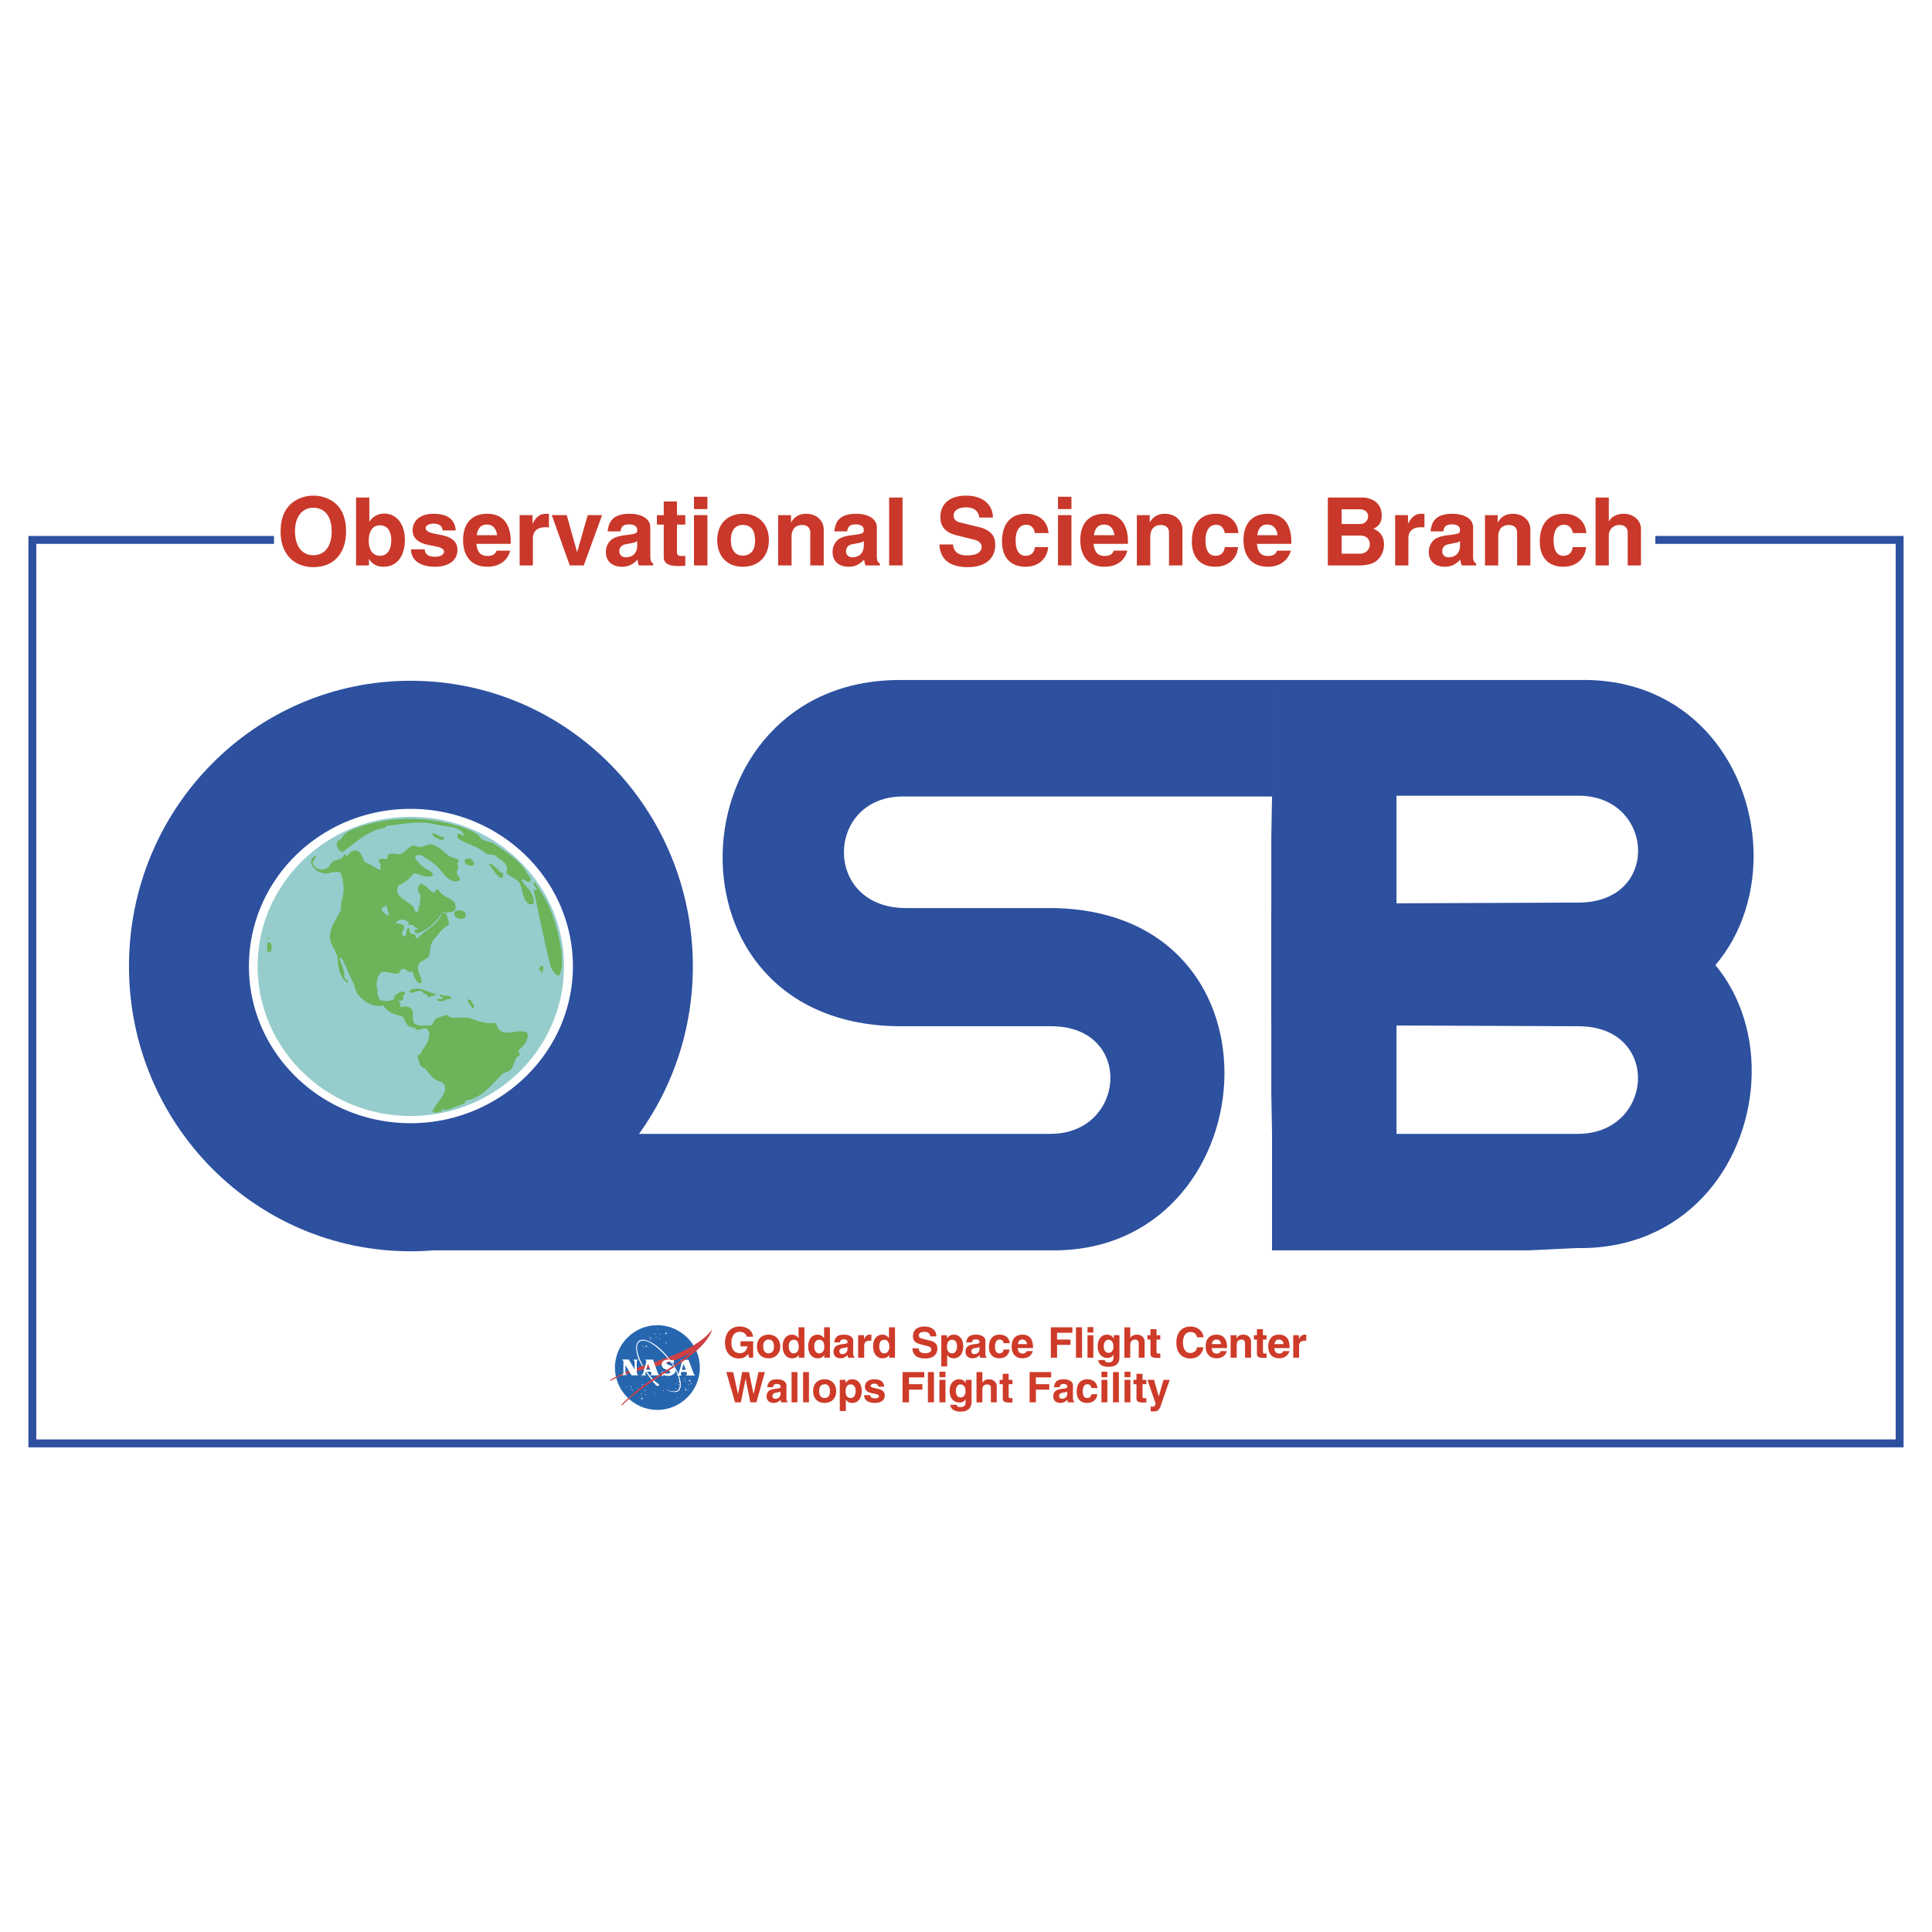
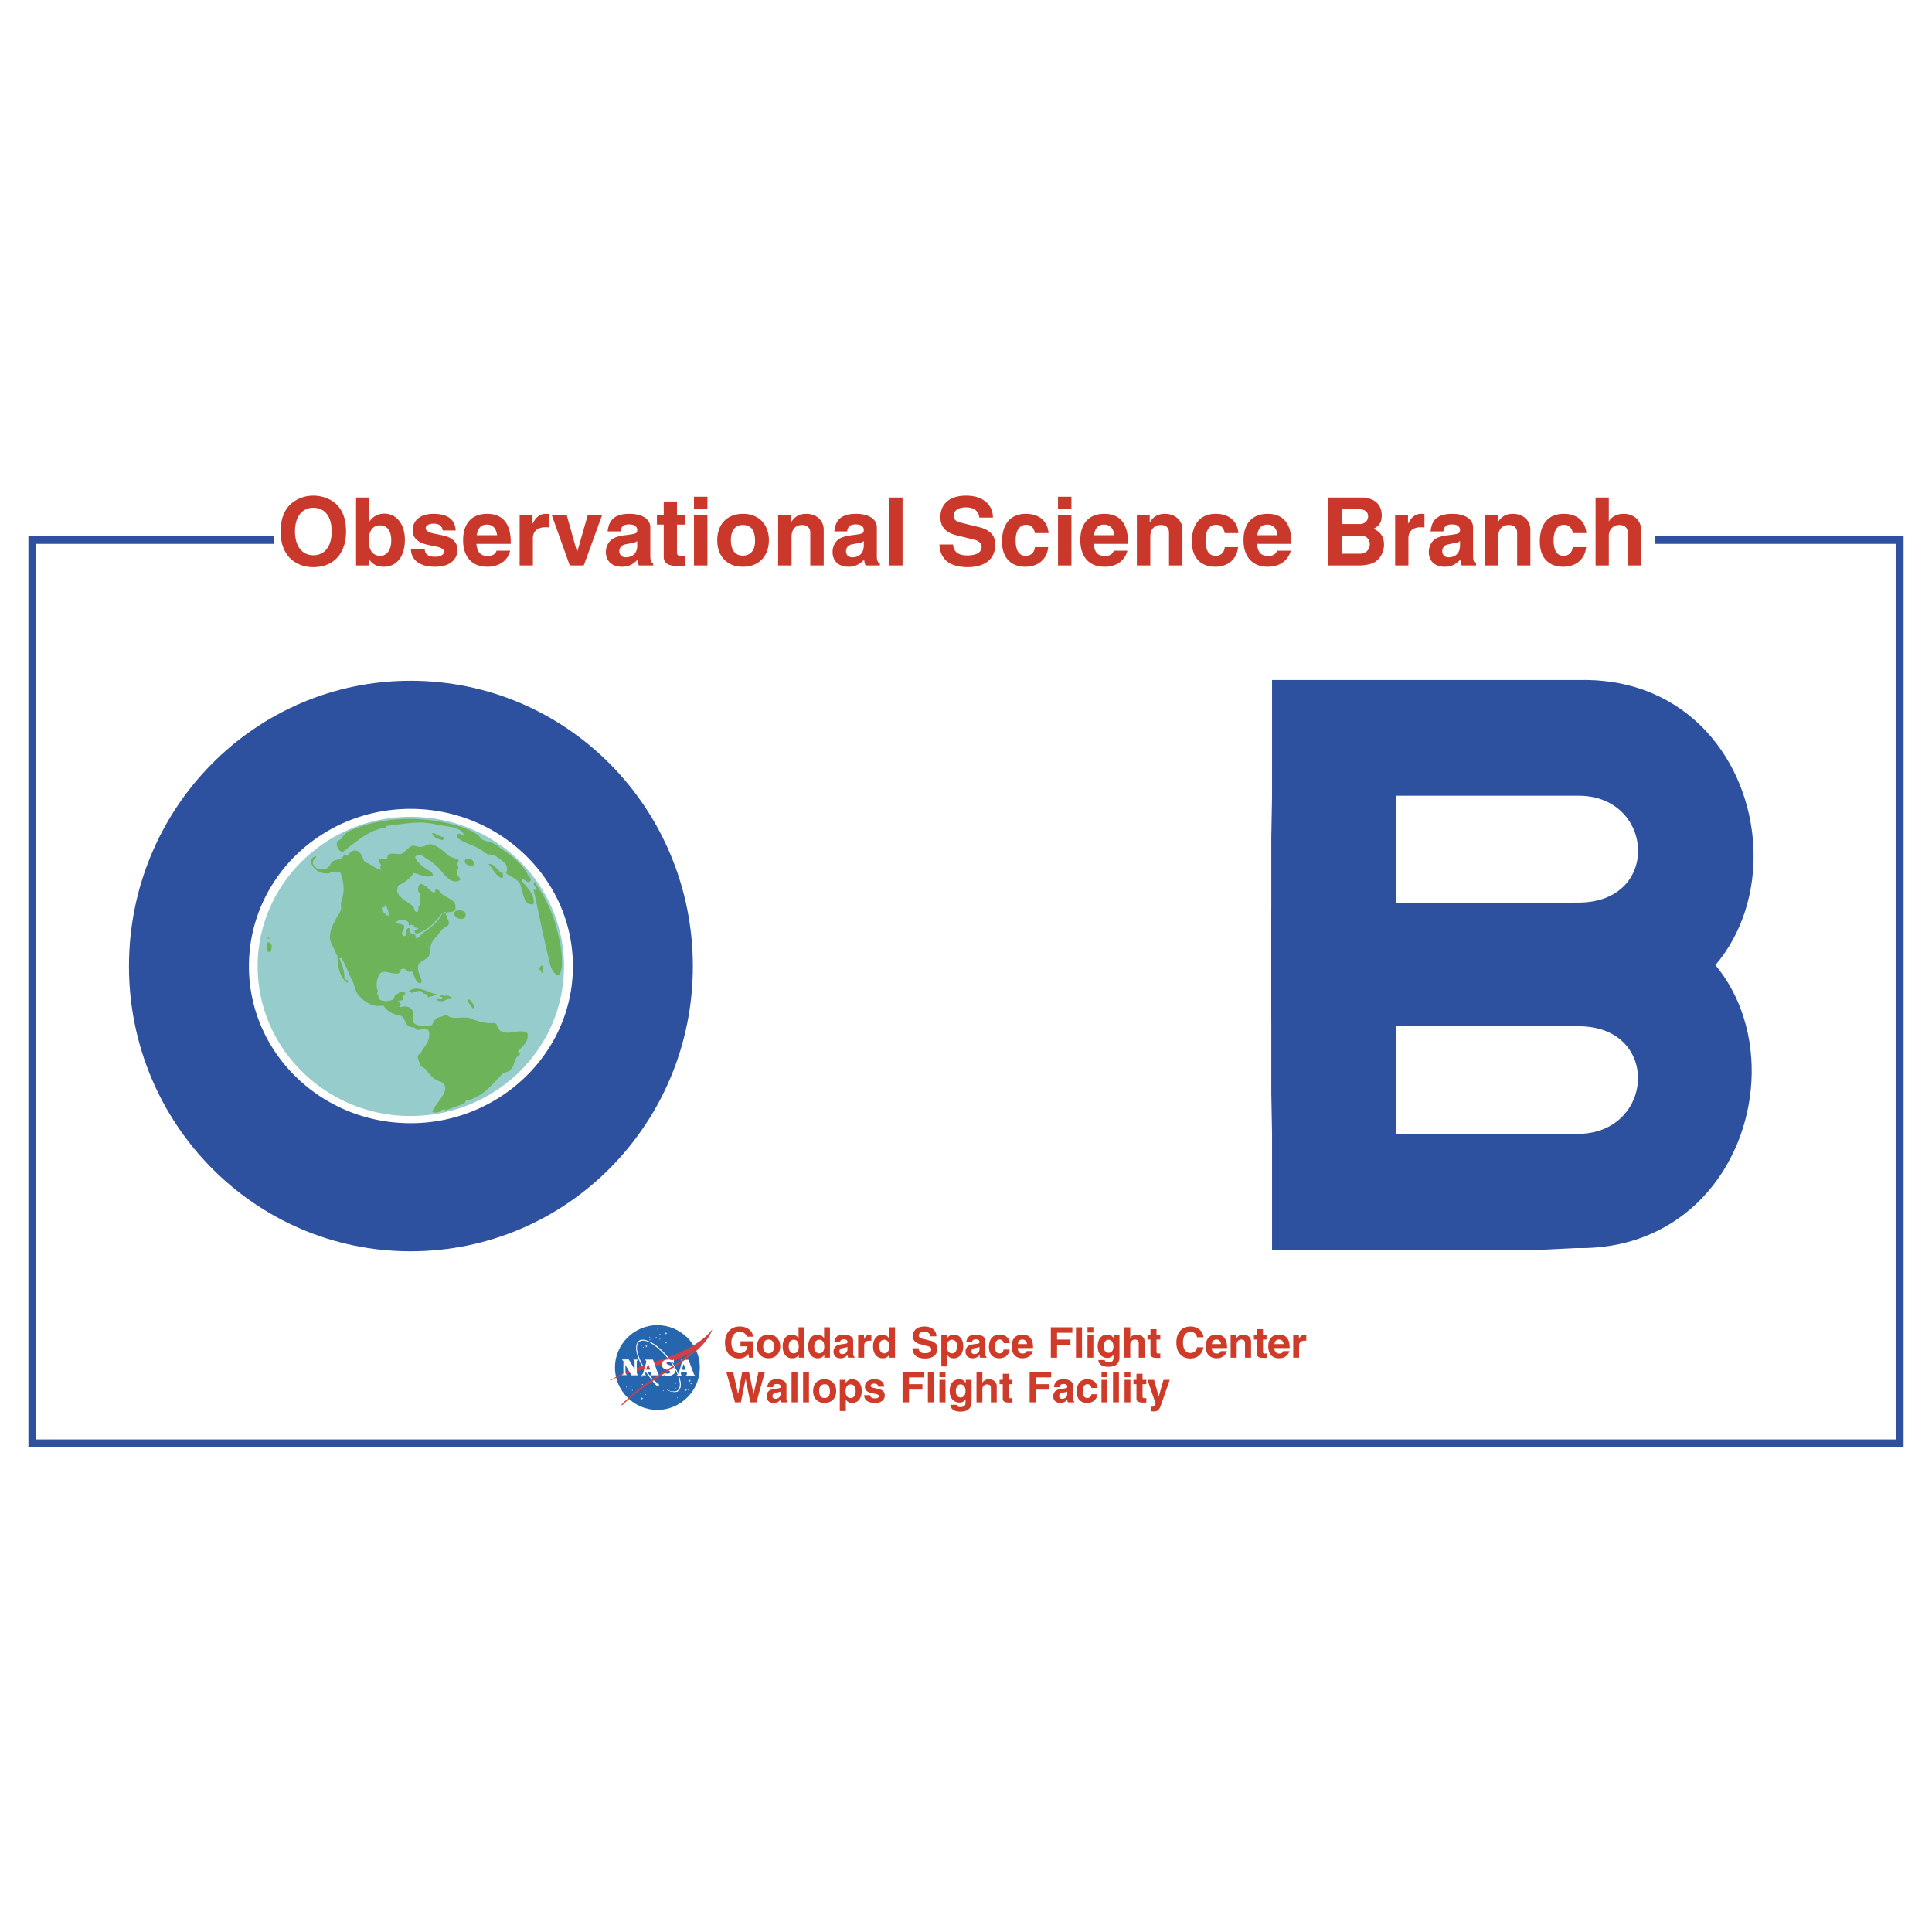
<svg xmlns="http://www.w3.org/2000/svg" width="2500" height="2500" viewBox="0 0 192.756 192.756">
  <path fill-rule="evenodd" clip-rule="evenodd" fill="#fff" d="M0 0h192.756v192.756H0V0z" />
  <path d="M2.834 53.472h187.087V144.4H2.834V53.472zm.787.787v89.354h185.514V54.259H3.621z" fill="#2d509f" />
  <path d="M40.959 124.84c15.603 0 28.167-12.734 28.167-28.432 0-15.753-12.564-28.488-28.167-28.488-15.527 0-28.091 12.734-28.091 28.488 0 15.697 12.565 28.432 28.091 28.432z" fill-rule="evenodd" clip-rule="evenodd" fill="#2d509f" />
  <path d="M40.959 111.463c8.584 0 15.603-6.773 15.603-15.055 0-8.358-7.019-15.112-15.603-15.112-8.603 0-15.527 6.754-15.527 15.112.001 8.281 6.925 15.055 15.527 15.055z" fill-rule="evenodd" clip-rule="evenodd" fill="#fff" />
  <path d="M40.959 110.865c4.133 0 7.887-1.629 10.607-4.252 2.713-2.619 4.398-6.232 4.398-10.205 0-4.006-1.68-7.629-4.389-10.252-2.72-2.635-6.478-4.263-10.616-4.263-4.14 0-7.873 1.622-10.57 4.248-2.696 2.624-4.359 6.252-4.359 10.267 0 3.982 1.668 7.6 4.371 10.221 2.696 2.615 6.425 4.236 10.558 4.236zm0 1.196c-4.453 0-8.476-1.752-11.389-4.578-2.928-2.838-4.734-6.76-4.734-11.074 0-4.347 1.802-8.278 4.723-11.121 2.914-2.836 6.941-4.588 11.4-4.588 4.457 0 8.509 1.758 11.446 4.603 2.933 2.841 4.753 6.765 4.753 11.106 0 4.309-1.825 8.225-4.767 11.062a16.43 16.43 0 0 1-11.432 4.59z" fill="#fff" />
  <path d="M40.959 111.143c8.358 0 15.111-6.604 15.111-14.734 0-8.113-6.753-14.715-15.111-14.715-8.282 0-15.055 6.603-15.055 14.715 0 8.13 6.773 14.734 15.055 14.734z" fill-rule="evenodd" clip-rule="evenodd" fill="#96cccc" />
  <path d="M40.959 110.943c4.123 0 7.851-1.627 10.547-4.258 2.698-2.631 4.365-6.266 4.365-10.277 0-4.004-1.668-7.635-4.368-10.264-2.696-2.626-6.423-4.252-10.545-4.252a14.99 14.99 0 0 0-10.499 4.263c-2.688 2.628-4.357 6.254-4.357 10.253 0 4.008 1.668 7.639 4.355 10.268a14.986 14.986 0 0 0 10.502 4.267zm0 .399a15.376 15.376 0 0 1-10.779-4.383c-2.762-2.703-4.475-6.434-4.475-10.551 0-4.109 1.715-7.837 4.478-10.538a15.384 15.384 0 0 1 10.776-4.376c4.229 0 8.053 1.67 10.822 4.366 2.774 2.701 4.489 6.433 4.489 10.548 0 4.123-1.713 7.859-4.486 10.562-2.769 2.7-6.595 4.372-10.825 4.372z" fill="#96cccc" />
-   <path d="M42.79 124.744l7.792-5.717 8.131-5.904h45.921c7.715.17 8.584-10.734.244-10.734h-14.98c-24.583 0-22.828-34.543-.151-34.543h37.166v11.621H90.067c-7.716 0-8.037 11.131.321 11.131h14.715c24.281.415 21.262 34.543-.32 34.147H42.79v-.001z" fill-rule="evenodd" clip-rule="evenodd" fill="#2d509f" />
  <path d="M142.986 101.992h14.811c24.279-.49 21.486-34.543-.152-34.147h-30.733V79.466l-.074 4.057v18.393l16.148.076z" fill-rule="evenodd" clip-rule="evenodd" fill="#2d509f" />
  <path d="M142.986 90.522h14.811c24.279.49 21.092 34.468-.566 33.996l-4.604.227h-25.715v-11.621l-.074-4.057V90.691l16.148-.169z" fill-rule="evenodd" clip-rule="evenodd" fill="#2d509f" />
  <path d="M139.326 79.391h17.998c7.717-.17 8.508 10.659.15 10.659l-18.148.075V79.391zM139.326 113.123h17.904c7.811.17 8.602-10.734.244-10.734l-18.148-.076v10.81z" fill-rule="evenodd" clip-rule="evenodd" fill="#fff" />
  <path d="M75.125 133.367c-.019-.586-.585-1.02-1.32-1.02-.906 0-1.472.623-1.472 1.623 0 .943.547 1.564 1.396 1.564.396 0 .661-.131.924-.453l.076.379h.415v-1.643H73.88v.51h.698c-.076.434-.358.68-.755.68-.547 0-.849-.377-.849-1.057 0-.66.32-1.076.849-1.076.34 0 .642.227.679.492h.623v.001zM76.691 133.158c-.717 0-1.169.453-1.169 1.189 0 .697.453 1.17 1.15 1.17.698 0 1.17-.473 1.17-1.189 0-.697-.471-1.17-1.151-1.17zm-.056.49h.037c.377 0 .547.246.547.717 0 .416-.208.66-.547.66-.339 0-.528-.264-.528-.697 0-.414.17-.64.491-.68zM79.672 132.424v1.094a.77.77 0 0 0-.661-.359c-.566 0-.924.453-.924 1.17s.358 1.189.943 1.189c.302 0 .528-.113.66-.34v.283h.566v-3.037h-.584zm-.471 1.244c.32 0 .49.246.49.697 0 .416-.188.66-.509.66-.302 0-.491-.264-.491-.697 0-.414.189-.66.51-.66zM82.219 132.424v1.094a.77.77 0 0 0-.661-.359c-.547 0-.924.453-.924 1.17s.377 1.189.943 1.189c.302 0 .528-.113.66-.34v.283h.566v-3.037h-.584zm-.471 1.244c.32 0 .49.246.49.697 0 .416-.188.66-.509.66-.302 0-.49-.264-.49-.697-.001-.414.188-.66.509-.66zM85.256 135.365c-.094-.037-.132-.131-.132-.32v-1.283c0-.357-.358-.604-.924-.604-.396 0-.66.096-.812.32a.856.856 0 0 0-.151.453h.566c.038-.227.132-.301.396-.301.227 0 .358.094.358.244 0 .17-.038.17-.604.246-.246.037-.415.094-.529.17a.709.709 0 0 0-.264.566c0 .414.264.66.717.66.264 0 .472-.096.679-.322.019.096.019.133.057.266h.641v-.095h.002zm-.867-.924a.657.657 0 0 1 .131-.037c0-.02.019-.039.019-.039l.019.209c0 .32-.208.527-.528.527-.17 0-.283-.113-.283-.283 0-.15.094-.264.245-.301l.397-.076zM86.936 133.158h-.17c-.226 0-.415.133-.566.453v-.396h-.584v2.246h.604v-1.207c0-.322.189-.492.547-.492h.17v-.604h-.001zM88.69 132.424v1.094a.746.746 0 0 0-.66-.359c-.547 0-.924.453-.924 1.17s.377 1.189.943 1.189c.302 0 .528-.113.661-.34v.283h.584v-3.037h-.604zm-.472 1.244c.321 0 .51.246.51.697 0 .416-.208.66-.51.66-.302 0-.49-.264-.49-.697 0-.414.17-.66.49-.66zM93.425 133.328c0-.604-.472-.98-1.188-.98-.735 0-1.151.357-1.151.963 0 .414.227.678.698.791l.849.227c.17.037.283.17.283.303 0 .244-.226.377-.641.377-.396 0-.604-.15-.623-.49h-.622c.038.678.472 1.018 1.264 1.018.773 0 1.227-.357 1.227-1 0-.244-.057-.414-.227-.547a.934.934 0 0 0-.472-.227l-.887-.227c-.17-.037-.264-.15-.264-.301 0-.227.207-.359.547-.359.358 0 .565.152.604.453h.603v-.001zM94.501 135.178c.169.244.358.34.641.34.585 0 .962-.473.962-1.209 0-.697-.377-1.15-.943-1.15-.302 0-.472.096-.679.377v-.32h-.566v3.113h.585v-1.151zm.49-1.51c.302 0 .491.246.491.641 0 .453-.188.717-.491.717-.321 0-.509-.244-.509-.66 0-.452.188-.698.509-.698zM98.426 135.365c-.096-.037-.113-.131-.113-.32v-1.283c0-.357-.377-.604-.926-.604-.415 0-.678.096-.83.32a.856.856 0 0 0-.151.453h.566c.038-.227.131-.301.397-.301.227 0 .357.094.357.244 0 .17-.037.17-.604.246-.245.037-.415.094-.528.17a.709.709 0 0 0-.264.566c0 .414.264.66.718.66.264 0 .471-.096.697-.322 0 .096 0 .133.037.266h.643v-.095h.001zm-.869-.924a.648.648 0 0 1 .133-.037c0-.02.02-.039.02-.039l.018.209c0 .32-.207.527-.527.527-.17 0-.284-.113-.284-.283 0-.15.114-.264.245-.301l.395-.076zM100.746 134.008c-.057-.529-.434-.85-1.02-.85-.68 0-1.057.453-1.057 1.246 0 .697.377 1.113 1.037 1.113.566 0 .963-.34 1.02-.869h-.604c-.02.246-.17.377-.416.377-.281 0-.434-.225-.434-.678s.17-.699.473-.699c.207 0 .34.133.396.359h.605v.001zM103.066 134.498v-.076c0-.83-.359-1.264-1.057-1.264-.68 0-1.076.434-1.076 1.17 0 .754.396 1.189 1.076 1.189.527 0 .906-.266 1.037-.717h-.623c-.057.17-.188.244-.395.244-.283 0-.436-.15-.492-.49v-.057h1.53v.001zm-1.509-.396c.037-.301.189-.453.434-.453.264 0 .434.152.473.453h-.907zM104.84 132.424v3.037h.623v-1.283h1.338v-.53h-1.338v-.677h1.527v-.547h-2.15zM107.35 132.424v3.037h.603v-3.037h-.603zM108.5 132.404v.547h.584v-.547h-.584zm0 .811v2.246h.584v-2.246h-.584zM111.121 133.555c-.15-.264-.357-.396-.66-.396-.584 0-.943.453-.943 1.17 0 .697.377 1.15.963 1.15.283 0 .49-.113.604-.338v.357c0 .283-.17.434-.49.434-.227 0-.34-.074-.377-.244h-.643c.039.451.396.678 1.02.678.471 0 .811-.131.961-.414.076-.094.133-.34.133-.51v-2.227h-.566v.34h-.002zm-.527.113c.301 0 .49.264.49.66 0 .416-.17.643-.49.643-.283 0-.473-.246-.473-.643s.19-.66.473-.66zM112.178 132.424v3.037h.586v-1.322c0-.281.207-.49.471-.49.227 0 .377.133.377.34v1.472h.586v-1.623c0-.377-.32-.68-.754-.68-.322 0-.566.133-.68.34v-1.074h-.586zM114.781 132.611v.604h-.301v.434h.301v1.434c0 .283.207.396.643.396h.34v-.453c-.096.02-.133.02-.189.02-.133 0-.189-.057-.189-.15v-1.246h.379v-.434h-.379v-.604h-.605v-.001zM120.064 133.422c-.02-.604-.586-1.074-1.283-1.074-.887 0-1.414.623-1.414 1.604s.527 1.584 1.395 1.584c.453 0 .793-.17 1.039-.471.131-.189.244-.434.264-.643h-.643c-.037.359-.301.566-.678.566-.434 0-.717-.396-.717-1.037 0-.66.264-1.057.754-1.057.359 0 .586.189.641.527h.642v.001zM122.422 134.498v-.076c0-.83-.357-1.264-1.057-1.264-.678 0-1.074.434-1.074 1.17 0 .754.414 1.189 1.094 1.189.51 0 .887-.266 1.02-.717h-.623c-.037.17-.17.244-.377.244-.303 0-.453-.15-.51-.49v-.057h1.527v.001zm-1.508-.396c.037-.301.188-.453.451-.453.266 0 .416.152.453.453h-.904zM124.818 135.461v-1.604c0-.396-.32-.699-.773-.699-.32 0-.527.113-.68.396v-.34h-.584v2.246h.604v-1.283c0-.32.17-.529.471-.529.227 0 .359.133.359.359v1.453h.603v.001zM125.402 132.611v.604h-.301v.434h.301v1.434c0 .283.209.396.643.396h.32v-.453a.552.552 0 0 1-.17.02c-.131 0-.188-.057-.188-.15v-1.246h.357v-.434h-.357v-.604h-.605v-.001zM128.666 134.498v-.076c0-.83-.357-1.264-1.055-1.264-.68 0-1.076.434-1.076 1.17 0 .754.396 1.189 1.076 1.189.527 0 .904-.266 1.037-.717h-.623c-.057.17-.188.244-.396.244-.283 0-.434-.15-.49-.49v-.057h1.527v.001zm-1.508-.396c.037-.301.188-.453.434-.453.264 0 .434.152.471.453h-.905zM130.328 133.158h-.152c-.244 0-.434.133-.584.453v-.396h-.566v2.246h.584v-1.207c0-.322.209-.492.566-.492h.152v-.604zM72.465 136.895l.868 3.017h.585l.472-2.357.471 2.357h.604l.849-3.017h-.642l-.49 2.207-.453-2.207h-.679l-.415 2.207-.49-2.207h-.68zM78.578 139.818c-.094-.037-.113-.133-.113-.32v-1.283c0-.359-.377-.604-.924-.604-.415 0-.679.094-.83.32-.075.113-.132.227-.151.473h.566c.038-.246.132-.322.396-.322.226 0 .358.096.358.246 0 .17-.038.17-.604.246-.245.037-.415.094-.528.168a.708.708 0 0 0-.264.566c0 .416.264.66.717.66.264 0 .472-.094.698-.32 0 .113 0 .133.038.264h.642v-.094h-.001zm-.868-.923c.057-.02.113-.02.132-.039 0-.018.019-.037.019-.037v.02l.019.188c0 .34-.208.529-.528.529-.17 0-.283-.113-.283-.264a.33.33 0 0 1 .245-.322l.396-.075zM78.974 136.895v3.017h.585v-3.017h-.585zM80.125 136.895v3.017h.584v-3.017h-.584zM82.276 137.611c-.717 0-1.151.453-1.151 1.188 0 .717.453 1.17 1.132 1.17.717 0 1.169-.453 1.169-1.188 0-.699-.471-1.17-1.15-1.17zm-.057.51c.019 0 .038-.02.038-.02.377 0 .547.246.547.717 0 .434-.189.66-.547.66-.339 0-.528-.244-.528-.697 0-.416.169-.642.49-.66zM84.389 139.629c.169.246.339.34.641.34.585 0 .943-.471.943-1.207 0-.697-.377-1.15-.943-1.15-.301 0-.471.094-.66.396v-.34h-.584v3.113h.604v-1.152h-.001zm.471-1.508c.321 0 .509.244.509.641 0 .453-.188.717-.509.717s-.491-.244-.491-.66c.001-.454.171-.698.491-.698zM88.218 138.348c-.038-.492-.377-.736-1-.736-.566 0-.924.283-.924.754 0 .17.075.34.208.434.113.076.226.133.358.17.095.02.283.057.547.113.189.039.283.113.283.227 0 .133-.17.207-.396.207-.302 0-.453-.094-.472-.32h-.604c0 .49.396.773 1.076.773.604 0 .98-.283.98-.754a.573.573 0 0 0-.207-.453c-.17-.133-.321-.17-.849-.283-.227-.037-.359-.113-.359-.227.02-.113.17-.207.359-.207.245 0 .396.113.415.303h.585v-.001zM90.048 136.895v3.017h.642v-1.264h1.339v-.546H90.69v-.68h1.528v-.527h-2.17zM92.577 136.895v3.017h.603v-3.017h-.603zM93.727 136.855v.549h.604v-.549h-.604zm0 .813v2.244h.604v-2.244h-.604zM96.35 138.008c-.132-.266-.339-.396-.66-.396-.566 0-.943.453-.943 1.17 0 .697.396 1.15.981 1.15.283 0 .472-.113.604-.34v.359c0 .281-.17.434-.509.434-.227 0-.321-.057-.377-.227h-.642c.057.434.415.68 1.019.68.49 0 .811-.152.98-.436.057-.094.132-.34.132-.49v-2.244h-.585v.34zm-.528.113c.32 0 .509.264.509.66 0 .414-.189.641-.491.641s-.472-.244-.472-.641.189-.66.454-.66zM97.426 136.895v3.018h.584v-1.32c0-.283.207-.471.473-.471.227 0 .377.113.377.32v1.47h.584v-1.621c0-.379-.34-.68-.773-.68-.301 0-.547.131-.66.357v-1.074h-.585v.001zM100.047 137.064v.604h-.32v.434h.32v1.434c0 .283.189.396.623.396h.34v-.453c-.094.02-.133.02-.17.02-.15 0-.207-.057-.207-.152v-1.244h.377v-.434h-.377v-.604h-.586v-.001zM102.727 136.895v3.017h.623v-1.264h1.338v-.546h-1.338v-.68h1.527v-.527h-2.15zM107.18 139.818c-.096-.037-.133-.133-.133-.32v-1.283c0-.359-.359-.604-.924-.604-.396 0-.66.094-.812.32a.88.88 0 0 0-.15.473h.566c.037-.246.131-.322.396-.322.227 0 .357.096.357.246 0 .17-.037.17-.604.246-.246.037-.414.094-.527.168a.71.71 0 0 0-.266.566c0 .416.266.66.717.66.266 0 .473-.094.68-.32.02.113.02.133.057.264h.643v-.094zm-.869-.923c.057-.02.113-.02.133-.039 0-.018.018-.037.018-.037v.02l.02.188c0 .34-.207.529-.527.529-.17 0-.283-.113-.283-.264 0-.17.094-.283.244-.322l.395-.075zM109.5 138.479c-.057-.547-.436-.867-1.02-.867-.68 0-1.057.453-1.057 1.244 0 .699.377 1.113 1.037 1.113.566 0 .982-.34 1.02-.867h-.584c-.039.244-.189.377-.416.377-.303 0-.453-.227-.453-.68 0-.434.17-.697.473-.697.207 0 .34.133.396.377h.604zM109.895 136.855v.549h.586v-.549h-.586zm0 .813v2.244h.586v-2.244h-.586zM111.047 136.895v3.017h.584v-3.017h-.584zM112.197 136.855v.549h.584v-.549h-.584zm0 .813v2.244h.584v-2.244h-.584zM113.385 137.064v.604h-.301v.434h.301v1.434c0 .283.209.396.643.396h.34v-.453c-.096.02-.133.02-.189.02-.133 0-.188-.057-.188-.152v-1.244h.377v-.434h-.377v-.604h-.606v-.001zM114.48 137.668l.811 2.34v.055c-.057.209-.133.283-.359.283-.037 0-.074 0-.131-.018v.471c.15.02.207.02.283.02.17 0 .264-.02.357-.057.133-.057.266-.227.359-.49l.906-2.604h-.623l-.473 1.66-.471-1.66h-.659z" fill-rule="evenodd" clip-rule="evenodd" fill="#ce3b29" />
  <path d="M69.824 136.441c0 2.32-1.924 4.227-4.245 4.227s-4.226-1.906-4.226-4.227 1.905-4.227 4.226-4.227c2.321.001 4.245 1.907 4.245 4.227z" fill-rule="evenodd" clip-rule="evenodd" fill="#2566af" />
  <path d="M66.542 138.668c1.792.754 1.491-1.133.528-2.566a8.199 8.199 0 0 0-1.717-1.83c-1.49-1.094-2.396-.414-1.339 1.717.339.699.773 1.17 1.113 1.604.265.34.773.51.585.66-.208.189-.698-.604-.698-.604a9.9 9.9 0 0 1-1.056-1.547c-.792-1.453-.679-2.924.773-2.283 1.245.547 2.434 2.094 2.905 3.189.227.49.83 2.49-1.094 1.678v-.018z" fill-rule="evenodd" clip-rule="evenodd" fill="#fff" />
  <path d="M60.919 137.705c.792-.527 1.547-.867 2.83-1.301 1.811-.604 3.169-1 4.83-1.83.812-.416 2-1.207 2.49-1.963-.132.283-.566.85-.754 1.094-2.264 2.83-7.075 2.66-9.357 4.02l-.039-.02z" fill-rule="evenodd" clip-rule="evenodd" fill="#cf4044" />
  <path d="M62.07 135.631c.717 0 .661 0 .661.018.019 0 .584.963.584.982v-.793c0-.057-.151-.189-.132-.189h.472c-.094.113-.113.113-.113.17-.019.246-.019.68 0 1.17 0 .076.038.094.132.227h-.661c-.226-.359-.623-1.037-.623-1.037.019 0 0 .434.019.773 0 .113.057.15.151.244h-.528c.188-.094.17-.227.17-.227-.019-.471 0-.867 0-1.131 0-.037-.019-.037-.132-.189v-.018zM64.353 136.348c.057-.209.113-.396.132-.51 0-.037-.056-.113-.132-.189h.792c.113.264.34.982.528 1.434.057.113.132.133.132.133h-.943c.17-.15.15-.15.075-.359h-.509c-.113.246.019.359.038.359h-.509c.208-.15.208-.207.208-.207.056-.208.113-.435.188-.661h.208c-.057.15-.095.301-.095.301h.415l-.227-.584s-.056.15-.094.283h-.207zM67.9 136.385c.057-.227.113-.416.132-.527.019-.02-.038-.096-.114-.17l-.019-.02h.792c.113.264.358.98.547 1.434a.196.196 0 0 0 .132.133h-.943c.151-.152.132-.152.057-.359h-.51c-.113.246.038.359.057.359h-.529c.227-.152.208-.209.208-.209.058-.208.133-.434.19-.641h.208a9.39 9.39 0 0 0-.075.283h.396l-.227-.586s-.038.152-.094.303H67.9zM67.24 136.025c-.019-.301 0-.395 0-.395-.132.113-.076.094-.396.037-.962-.15-1.019.736-.509.924.434.17.584.209.528.359-.019.057-.415.244-.83-.133v.529c.057-.057.208-.152.208-.152s.434.189.83-.018c.604-.303.302-.812-.34-1-.547-.17-.038-.547.491-.152h.018v.001z" fill-rule="evenodd" clip-rule="evenodd" fill="#fff" />
  <path d="M71.069 132.631c-.641 1.904-3.226 3.395-5.396 4.791-1.321.85-2.623 1.83-3.509 2.68-.245.207.038-.094-.038 0 1.246-1.434 2.679-2.303 3.471-2.83 1.358-.924 2.113-1.15 4.434-3.283l1.038-1.358z" fill-rule="evenodd" clip-rule="evenodd" fill="#cf4044" />
  <path d="M66.542 138.668c1.792.754 1.491-1.133.528-2.566-.547-.811-1.227-1.471-1.717-1.83-.566-.414-.623-.453-.623-.453 1.283.604 2.434 2.094 2.905 3.189.227.49.83 2.49-1.094 1.678v-.018h.001zM65.636 132.611c0 .02 0 .02-.019.02s-.038 0-.038-.02.019-.037.038-.037.019.018.019.037zM65.881 133.121c0 .02-.019.037-.038.037s-.038-.018-.038-.037.019-.037.038-.037a.04.04 0 0 1 .038.037zM66.504 133.971c0 .037-.019.057-.038.057-.038 0-.057-.02-.057-.057 0-.02.019-.039.057-.039.019 0 .038.019.038.039zM65.504 133.422c0 .02-.019.039-.038.039s-.038-.02-.038-.039c0-.018.02-.037.038-.037.019 0 .038.019.038.037zM65.881 133.611c0 .02-.019.037-.038.037s-.038-.018-.038-.037.019-.037.038-.037a.04.04 0 0 1 .038.037zM65.391 133.064c0 .02-.019.037-.038.037s-.038-.018-.038-.037.019-.037.038-.037.038.018.038.037zM64.825 133.404c0 .018 0 .037-.019.037s-.038-.02-.038-.037c0-.02.019-.037.038-.037s.019.018.019.037zM64.938 133.479c0 .02-.019.039-.038.039s-.038-.02-.038-.039c0-.018.019-.037.038-.037s.038.019.038.037zM65.033 133.555c0 .02-.02.02-.038.02s-.038 0-.038-.02.02-.037.038-.037.038.017.038.037zM64.881 133.688c0 .018-.019.018-.038.018s-.038 0-.038-.018c0-.02.019-.039.038-.039s.038.019.038.039zM64.07 134.234c0 .02 0 .037-.019.037s-.038-.018-.038-.037.019-.02.038-.02.019.001.019.02zM64.221 134.422c0 .02-.019.039-.038.039s-.019-.02-.019-.039c0-.018 0-.037.019-.037s.038.019.038.037zM64.108 137.328c0 .02-.019.037-.038.037s-.037-.018-.037-.037.019-.037.037-.037c.019 0 .038.018.038.037zM64.127 138.139c0 .02-.019.039-.038.039-.02 0-.038-.02-.038-.039 0-.037.019-.057.038-.057s.038.02.038.057zM63.674 138.535c0 .02-.019.039-.038.039s-.038-.02-.038-.039.02-.02.038-.02c.019.001.038.001.038.02zM63.127 138.705c0 .02-.019.037-.038.037s-.038-.018-.038-.037.019-.037.038-.037.038.018.038.037zM63.014 138.348c0 .018-.019.037-.038.037s-.038-.02-.038-.037c0-.039.02-.057.038-.057s.038.018.038.057zM62.958 138.574c0 .018-.02.037-.038.037s-.038-.02-.038-.037c0-.02.02-.039.038-.039s.038.02.038.039zM62.542 138.385c0 .02-.019.037-.038.037s-.019-.018-.019-.037 0-.037.019-.037.038.017.038.037zM63.976 139.045c0 .02-.019.037-.038.037s-.038-.018-.038-.037.019-.037.038-.037.038.017.038.037zM64.41 138.725c0 .018-.019.037-.057.037-.019 0-.038-.02-.038-.037 0-.02.019-.039.038-.039.038 0 .057.019.057.039zM64.448 139.139c0 .02-.019.02-.038.02s-.038 0-.038-.02c0-.018.019-.037.038-.037s.038.019.038.037zM66.221 138.742c0 .02-.019.039-.038.039s-.038-.02-.038-.039c0-.018.019-.037.038-.037s.038.02.038.037zM65.391 139.045c0 .02-.019.02-.038.02s-.019 0-.019-.02 0-.037.019-.037.038.017.038.037zM67.598 139.459c0 .02 0 .039-.019.039s-.038-.02-.038-.039c0-.018.019-.037.038-.037s.019.019.019.037z" fill-rule="evenodd" clip-rule="evenodd" fill="#fff" />
  <path d="M67.787 137.818c0 .037-.019.057-.038.057-.038 0-.057-.02-.057-.057 0-.02.019-.037.057-.037.019 0 .038.018.038.037zM67.447 138.064c0 .018-.019.018-.038.018s-.038 0-.038-.018c0-.02.019-.039.038-.039s.038.02.038.039zM67.787 138.121c0 .018-.019.037-.057.037-.019 0-.038-.02-.038-.037 0-.02.019-.039.038-.039.038 0 .057.02.057.039zM67.447 138.535c0 .02-.019.039-.038.039s-.038-.02-.038-.039.019-.037.038-.037.038.018.038.037zM68.315 137.592c0 .02-.019.039-.038.039s-.038-.02-.038-.039.019-.037.038-.037.038.017.038.037zM68.39 137.799c0 .02-.019.039-.037.039-.019 0-.038-.02-.038-.039 0-.018.019-.037.038-.037s.037.019.037.037zM68.994 138.045c0 .037-.019.057-.038.057-.038 0-.057-.02-.057-.057 0-.02.019-.037.057-.037.019 0 .038.017.038.037zM68.39 138.498c0 .018-.019.037-.037.037-.019 0-.038-.02-.038-.037 0-.02.019-.039.038-.039s.037.02.037.039zM68.768 138.139c0 .02-.019.039-.038.039s-.038-.02-.038-.039c0-.018.019-.037.038-.037s.038.019.038.037zM68.692 138.686c0 .02-.019.039-.038.039s-.019-.02-.019-.039c0-.018 0-.037.019-.037.019-.001.038.019.038.037zM68.862 137.762c0 .037-.019.057-.057.057-.038 0-.056-.02-.056-.057 0-.02.019-.057.056-.057.038 0 .057.037.057.057z" fill-rule="evenodd" clip-rule="evenodd" fill="#fff" />
  <path fill-rule="evenodd" clip-rule="evenodd" fill="#fff" d="M68.805 137.611l-.018.131-.132.02.132.019.018.151.02-.151.15-.019-.15-.02-.02-.131zM68.485 138.686c0 .039-.019.057-.057.057-.019 0-.038-.018-.038-.057 0-.018.02-.057.038-.057.038 0 .057.039.057.057z" />
  <path fill-rule="evenodd" clip-rule="evenodd" fill="#fff" d="M68.428 138.535l-.018.133-.133.018.151.019v.15l.019-.15.151-.019-.151-.018-.019-.133zM64.523 134.309c0 .039-.019.057-.038.057-.037 0-.056-.018-.056-.057 0-.018.019-.055.056-.055.019 0 .038.037.038.055z" />
  <path fill-rule="evenodd" clip-rule="evenodd" fill="#fff" d="M64.485 134.158l-.019.133-.151.018.151.019.019.151.019-.151.132-.019-.151-.018v-.133zM66.504 133.027c0 .037-.019.057-.057.057-.019 0-.057-.02-.057-.057 0-.02.038-.057.057-.057.038.001.057.038.057.057z" />
  <path fill-rule="evenodd" clip-rule="evenodd" fill="#fff" d="M66.447 132.875l-.018.133-.133.019.133.018.018.152.019-.152.151-.018-.151-.019-.019-.133zM64.108 139.535c0 .037-.019.057-.057.057-.019 0-.057-.02-.057-.057 0-.02.038-.057.057-.057.038.001.057.038.057.057z" />
  <path fill-rule="evenodd" clip-rule="evenodd" fill="#fff" d="M64.051 139.365l-.018.151-.133.019.133.02.018.15.019-.15.151-.02-.151-.019-.019-.151z" />
-   <path d="M61.448 137.365a5.819 5.819 0 0 0-.604.34l.094.037a6.73 6.73 0 0 1 .547-.281l-.037-.096zM62.674 139.516c-.208.17-.434.379-.642.586l-.019.15c.207-.207.452-.434.735-.68l-.074-.056z" fill-rule="evenodd" clip-rule="evenodd" fill="#cf4044" />
+   <path d="M61.448 137.365a5.819 5.819 0 0 0-.604.34l.094.037l-.037-.096zM62.674 139.516c-.208.17-.434.379-.642.586l-.019.15c.207-.207.452-.434.735-.68l-.074-.056z" fill-rule="evenodd" clip-rule="evenodd" fill="#cf4044" />
  <path d="M34.356 85.107c.076.17-.169.396-.245.491-.246.226-.717.15-.962.396-.226.227-.547.868-.226 1.038.321.075.623-.17.943 0 .095 0 .17.151.17.226.321.962.321 1.83 0 2.792-.075.245.076.547-.075.868-.491.887-1.113 1.754-1.038 2.717.075.642.547 1.038.623 1.66 0-.076.094 0 .094-.076.076 1.039.151 2.226 1.038 2.869v-.322c-.245.076-.321-.244-.321-.32 0-.623-.245-1.188-.491-1.83 0-.076.17.075.17-.076.472.718.717 1.585 1.113 2.302.245.49.32 1.037.547 1.357.566.717 1.528 1.359 2.547 1.113.396.643 1.038.887 1.755 1.039.396.15.396.791.792 1.037.17.074.415.15.642.15 0 0 0 .17.076.17.32.15.641-.17.962-.094.472.094.396.811.245 1.207-.169.471-.566.793-.811 1.434 0 .076-.076-.17-.076-.094-.32.32 0 .717.076 1.037 0 .246.49.32.642.566.245.32.49.641.792.867.246.17.491.246.717.32 1.038.717-.396 1.906-.868 2.793 0 0 .151.15.076.15-.472.17.17-.32 0 0-.151.246.717 0 .962-.074.792-.246-.717-.076 0 0 0 .074 2.075-.717 2.075-.717.076-.076.151-.152.151-.322.396 0 .717-.15 1.038-.32 1.038-.471 1.754-1.434 2.622-2.301.246-.246.642-.152.868-.473.321-.396.321-.811.566-1.207.075-.076.32-.15.32-.32 0-.15-.245-.227-.17-.303.491-.49.963-.887.963-1.604 0-.15-.151-.32-.321-.32-1.037-.227-2.377.717-2.792-.717 0-.076-.226-.15-.302-.15-.812.074-1.434-.152-2.151-.396-.641-.32-1.358 0-2.075-.17-.245 0-.396-.303-.566-.227-.396.227-.868.15-1.113.547-.151.17-.151.49-.396.49-.472 0-1.038.076-1.434-.094-.396-.15-.302-.717-.302-1.189-.094-.547-.642-.717-1.207-.547-.076.076-.151-.17 0-.244-.076-.17-.151-.322-.321-.396.169 0 .396 0 .491-.076.15-.17-.095-.396.226-.566 0 0 .094-.15 0-.15-.321-.32-.623.076-.943.227-.17.094 0 .396-.321.49-.396.15-.887.15-1.188 0-.17-.094-.17-.396-.32-.641 0-.076.075-.17.075-.246-.245-.547-.075-1.264.151-1.66.321-.564 1.208 0 1.83-.094.169 0 .245-.227.321-.396.075-.074.245-.074.32-.074.245.074.472.471.792.244.246.396.246.943.717 1.189h.17a.52.52 0 0 0 0-.473c-.17-.49-.396-.887-.245-1.357.151-.472 1.038-.472 1.113-1.114.076-.245-.151-.566-.151-.868.076.226 0 .472.227.623-.076-.623.245-1.113.642-1.509.245-.321.641-.868 1.113-1.038l.076-.151c.094-.32-.227-.472-.151-.886.075 0-.246 0-.17-.076.094-.076.17-.227.245-.227.321 0 .642-.094.717-.245.075-.245 0-.566-.076-.717-.396-.472-1.038-.566-1.434-1.038-.075-.151-.245-.321-.471-.246 0 .095 0 .17-.095.321 0 .094.095-.151.095 0-.095-.075-.095 0-.095.094 0-.094 0-.094.095-.094-.491-.075-.642-.472-1.038-.717-.169-.076-.396-.321-.566-.076-.151.246-.151.642 0 .792.246.396 0 .792.076 1.208 0 .076-.076.151-.151.076 0 .226 0 .868-.321.547-.151-.075-.075-.396-.227-.472-.642-.641-2.15-1.113-1.358-2.226 0 0-.075.075 0 .075a3.573 3.573 0 0 0 1.434-1.188h-.076c.623.076 1.188.472 1.83.321.302 0 .076-.396-.094-.491-.547-.302-1.038-.622-1.434-1.188-.302-.472.396-.547.717-.32.396.32.811.49 1.113.792.812.566 1.434 2.151 2.547 1.604.169-.075-.227-.396-.302-.641-.094-.321.302-.547.076-.868-.076-.095 0-.246.075-.396.076-.094 0-.17-.075-.17-.321-.15-.792-.245-1.038-.472-.396-.396-.868-.792-1.509-1.037-.491-.076-.792.32-1.283.245-.226 0-.547-.17-.717-.095-.396.17-.717.642-1.113.812-.321.075-.868-.17-1.264.075-.094 0 0 .151-.094.227 0 .49-.472 0-.792.245-.226.17.169.396.169.642.076 0-.169.075-.075.151 0 .094.075.17.075.246-.565-.076-.962-.566-1.509-.717-.245-.076-.321-.717-.642-1.038-.472-.396-.887-.075-1.188.321-.097.075-.324-.151-.324-.246zM53.374 87.975c-.396.396.32.566.15.792-.075.17-.226-.075-.302-.075.547 2.471 1.019 4.943 1.66 7.49.076.547.717 1.434.962 1.037.321-.641.226-1.603.151-2.396-.642-4.377-2.377-6.282-2.547-6.679l-.074-.169zM46.997 85.673c-.227 0-.547 0-.623.151-.094.491.623.641.868.491.17-.246-.151-.566-.396-.717l.151.075zM50.26 87.183c-.623-.151-.943-1.113-1.509-.962.396.415.642 1.038 1.208 1.358a.167.167 0 0 0 .227-.227c-.076-.415-.472-.641-.792-.887l.866.718zM44.299 83.523c-.321 0-.642-.246-.868-.321-.095-.075-.246-.075-.321-.075.151.547.717.547 1.038.717.075-.17.321-.17.151-.245-.076-.075-.076-.151-.245-.151l.245.075zM26.791 93.559c-.075-.094-.075 0-.075.076.075.076.151.076.151 0 .075 0-.076-.076-.076-.076zM26.867 94.031c-.396-.075-.076.642-.245.868.169.094.321.094.415 0 .075-.321.151-.793-.17-.868zM54.166 96.408c-.151-.227-.32.17-.472.32.321 0 .227.17.396.396.076-.226.151-.546.076-.716z" fill-rule="evenodd" clip-rule="evenodd" fill="#6cb359" />
  <path d="M34.904 82.881c-.152.076.565-.226 0 0-.321.17-.547.32-.792.717-.076.17-.396.245-.472.396-.17.491.321 1.113.623.962 1.358-1.038 2.547-2.151 4.226-2.396v-.15c1.68-.17 3.264-.566 4.943-.17.943.245 2.622.17 2.867 1.132.076.151-.566-.415-.641-.094-.17.396.396.566.641.717.698.321 1.509.566 2.132 1.113.321.246.812.095.962.246.472.396 1.283.717 1.188 1.434 0 .15-.151.32 0 .396.491.321 1.038.566 1.283.962.321.623.321 2.302 1.358 2.057.151-.868-.49-1.509-1.037-2.151 0-.075-.246-.227-.076-.302.226-.094.547.472.792.151.227-.245-.245-.547-.321-.792-.717-1.283-2.075-2.075-3.188-2.867-.472-.321-1.188-.246-1.509-.717-.566-.965-7.169-3.191-12.979-.644zM45.582 90.843c-.321.075-.321.472-.094.641.245.245.642.245.887.076.076-.076.151-.396 0-.547a.825.825 0 0 0-1.038 0l.245-.17zM40.79 98.879c.887-.641 1.924.17 2.792.32-.246.17-.547.17-.868.322 0-.246-.245-.396-.49-.396 0 0 0-.17-.076-.17-.321-.227-.641 0-1.038.094 0 .076-.151-.094-.32-.17zM44.374 99.369a.604.604 0 0 1 .642.152s.076.15 0 .15h-.396c-.321.244-.717.32-1.038.094.151-.244.472.076.566-.17.075-.15-.17-.15-.246-.15 0-.076-.075-.17 0-.17.151-.076.321.094.547.094h-.075zM46.997 99.842c-.075-.076-.151-.076-.302-.17-.094.32.302.641.472.963.32-.246-.076-.567-.17-.793zM32.923 87.107c-.717.151-1.509-.17-1.83-.887-.17-.227 0-.792.472-.792-.151.32-.472.49-.321.792.245.566.962.642 1.358.415.075 0 .151-.17.321-.245v.717z" fill-rule="evenodd" clip-rule="evenodd" fill="#6cb359" />
  <path d="M44.544 91.088c-.17 0-.396 0-.49.075-.623.868-1.264 1.509-2.227 1.906-.151.075-.32.075-.396 0-.245-.321.17-.321.321-.396-.245-.226-.472 0-.472-.396-.17.076-.321-.076-.491.076 0-.227 0-.396-.227-.472-.32-.246-.886-.151-1.113.245.227 0 .547.075.792.151.151.076.075.472-.075.642-.095.075-.095.547.226.472.245-.076 0-.868.491-.792-.17.472.226.642.623.642-.227.075.094.226-.076.32.321.151.566-.32.792-.49.811-.547 1.528-1.113 1.924-1.981.077-.078.323-.172.398-.002zM38.092 90.522c.32.075.32-.151.396-.321.076.396.396.811.246 1.208-.246-.17-.396-.321-.566-.491-.151-.227-.075-.396.17-.547l-.246.151z" fill-rule="evenodd" clip-rule="evenodd" fill="#96cccc" />
  <path fill-rule="evenodd" clip-rule="evenodd" fill="#fff" d="M27.338 48.357h137.816v9.697H27.338v-9.697z" />
  <path d="M31.262 49.451c-.66 0-1.32.189-1.849.528-.924.585-1.415 1.604-1.415 3.038 0 .83.17 1.547.491 2.075.528.943 1.566 1.491 2.773 1.491 2.019 0 3.264-1.358 3.264-3.566 0-1.434-.472-2.453-1.415-3.056a3.62 3.62 0 0 0-1.849-.51zm-.094 1.208h.075c1.17 0 1.849.867 1.849 2.358 0 1.471-.679 2.377-1.83 2.377-1.132 0-1.83-.906-1.83-2.396.001-1.396.661-2.283 1.736-2.339zM35.526 49.64v6.773h1.283v-.661c.32.528.792.792 1.472.792 1.302 0 2.113-1.038 2.113-2.698 0-1.547-.83-2.604-2.056-2.604-.623 0-1.132.283-1.491.811V49.64h-1.321zm2.377 2.773c.717 0 1.132.528 1.132 1.491 0 .962-.415 1.547-1.113 1.547-.717 0-1.132-.566-1.132-1.509 0-.982.415-1.529 1.113-1.529zM45.468 52.922c-.075-1.113-.83-1.66-2.226-1.66-1.264 0-2.075.641-2.075 1.66 0 .415.189.773.491 1 .226.17.509.302.811.377.189.057.604.132 1.208.264.396.094.623.264.623.472 0 .302-.359.509-.868.509-.698 0-1.019-.226-1.057-.735h-1.377c.037 1.094.924 1.735 2.415 1.735 1.358 0 2.226-.642 2.226-1.698 0-.434-.17-.774-.49-1.019-.377-.283-.717-.377-1.906-.604-.49-.113-.773-.283-.773-.528 0-.264.339-.453.792-.453.547 0 .868.246.905.68h1.301zM50.958 54.262v-.189c0-1.83-.812-2.811-2.358-2.811-1.528 0-2.396.962-2.396 2.622 0 1.679.887 2.66 2.415 2.66 1.169 0 2.019-.585 2.283-1.604h-1.358c-.132.358-.415.528-.887.528-.66 0-1-.321-1.113-1.076l-.019-.132h3.433v.002zm-3.396-.868c.113-.717.434-1.057 1.019-1.057.584 0 .924.377 1.019 1.057h-2.038zM54.77 51.281c-.132-.019-.246-.019-.34-.019-.547 0-.962.32-1.301 1v-.868h-1.283v5.019h1.32v-2.698c0-.717.453-1.113 1.245-1.113.113 0 .189 0 .359.019v-1.34zM55.052 51.394l1.793 5.019h1.396l1.83-5.019h-1.434l-1.057 3.698-1.038-3.698h-1.49zM65.165 56.205c-.208-.094-.283-.302-.283-.736v-2.868c0-.811-.83-1.339-2.075-1.339-.887 0-1.49.226-1.83.698-.188.264-.283.547-.358 1.057H61.9c.094-.509.321-.698.868-.698.509 0 .811.208.811.547 0 .358-.094.396-1.339.547-.547.076-.924.208-1.188.396-.377.283-.604.735-.604 1.264 0 .906.623 1.472 1.604 1.472.623 0 1.076-.208 1.566-.717.019.226.019.302.113.585h1.434v-.208zm-1.962-2.057c.15-.038.245-.076.283-.113s.076-.057.076-.057l.019.434c0 .755-.434 1.188-1.17 1.188-.358 0-.622-.245-.622-.604 0-.34.227-.604.547-.679l.867-.169zM66.221 50.036v1.358h-.679v.943h.679V55.582c0 .604.453.887 1.415.887.227 0 .377 0 .736-.019v-1c-.188.019-.264.019-.377.019-.321 0-.453-.095-.453-.34v-2.792h.83v-.943h-.83v-1.358h-1.321zM69.239 49.564v1.227h1.34v-1.227h-1.34zm0 1.83v5.019h1.34v-5.019h-1.34zM74.145 51.262c-1.584 0-2.584 1.019-2.584 2.641 0 1.604 1 2.641 2.547 2.641 1.585 0 2.604-1.038 2.604-2.66-.002-1.584-1.04-2.622-2.567-2.622zm-.132 1.113h.094c.83 0 1.226.528 1.226 1.604 0 .924-.453 1.453-1.226 1.453-.755 0-1.188-.566-1.188-1.547-.001-.925.395-1.453 1.094-1.51zM82.182 56.413v-3.585c0-.905-.736-1.565-1.736-1.565-.698 0-1.17.264-1.528.868v-.736h-1.283v5.019h1.339v-2.868c0-.735.396-1.169 1.057-1.169.509 0 .811.283.811.774v3.264h1.34v-.002zM87.785 56.205c-.227-.094-.302-.302-.302-.736v-2.868c0-.811-.83-1.339-2.057-1.339-.906 0-1.49.226-1.849.698-.17.264-.264.547-.34 1.057h1.283c.076-.509.302-.698.868-.698.509 0 .792.208.792.547 0 .358-.076.396-1.321.547-.547.076-.943.208-1.208.396-.358.283-.584.735-.584 1.264 0 .906.604 1.472 1.604 1.472.604 0 1.056-.208 1.547-.717.019.226.038.302.132.585h1.434v-.208h.001zm-1.981-2.057c.151-.038.264-.076.302-.113.019-.038.057-.057.076-.057v.434c0 .755-.434 1.188-1.151 1.188-.377 0-.622-.245-.622-.604a.67.67 0 0 1 .547-.679l.848-.169zM88.709 49.64v6.773h1.339V49.64h-1.339zM99.066 51.639c-.02-1.339-1.057-2.188-2.679-2.188-1.604 0-2.565.792-2.565 2.151 0 .943.528 1.528 1.566 1.792l1.905.472c.359.094.643.377.643.679 0 .566-.51.868-1.435.868-.905 0-1.358-.358-1.415-1.094h-1.358c.057 1.49 1.038 2.264 2.83 2.264 1.716 0 2.736-.831 2.736-2.227 0-.566-.15-.924-.51-1.245-.301-.245-.604-.396-1.057-.509l-2-.491c-.358-.094-.585-.34-.585-.66 0-.509.472-.83 1.208-.83.83 0 1.264.34 1.359 1.019h1.357v-.001zM104.613 53.186c-.094-1.207-.943-1.924-2.264-1.924-1.51 0-2.377 1-2.377 2.773 0 1.584.867 2.509 2.338 2.509 1.266 0 2.17-.773 2.266-1.962h-1.322c-.057.547-.395.868-.924.868-.66 0-1-.528-1-1.547 0-.981.396-1.547 1.057-1.547.473 0 .754.283.867.83h1.359zM105.557 49.564v1.227h1.34v-1.227h-1.34zm0 1.83v5.019h1.34v-5.019h-1.34zM112.537 54.262v-.189c0-1.83-.812-2.811-2.359-2.811-1.527 0-2.395.962-2.395 2.622 0 1.679.887 2.66 2.414 2.66 1.17 0 2.02-.585 2.283-1.604h-1.359c-.131.358-.414.528-.887.528-.66 0-1-.321-1.111-1.076l-.02-.132h3.434v.002zm-3.396-.868c.113-.717.434-1.057 1.02-1.057.584 0 .924.377 1.018 1.057h-2.038zM117.971 56.413v-3.585c0-.905-.736-1.565-1.736-1.565-.697 0-1.17.264-1.527.868v-.736h-1.283v5.019h1.34v-2.868c0-.735.395-1.169 1.057-1.169.508 0 .811.283.811.774v3.264h1.338v-.002zM123.555 53.186c-.094-1.207-.943-1.924-2.264-1.924-1.51 0-2.377 1-2.377 2.773 0 1.584.867 2.509 2.338 2.509 1.266 0 2.17-.773 2.266-1.962h-1.322c-.057.547-.396.868-.924.868-.66 0-1-.528-1-1.547 0-.981.396-1.547 1.057-1.547.471 0 .754.283.867.83h1.359zM128.836 54.262v-.189c0-1.83-.83-2.811-2.357-2.811s-2.414.962-2.414 2.622c0 1.679.904 2.66 2.414 2.66 1.17 0 2.02-.585 2.303-1.604h-1.379c-.113.358-.414.528-.867.528-.68 0-1.02-.321-1.113-1.076l-.02-.132h3.433v.002zm-3.395-.868c.094-.717.414-1.057 1-1.057.584 0 .943.377 1.018 1.057h-2.018zM132.479 49.64v6.773h3.168c.549 0 1.152-.132 1.453-.302.604-.34.982-1.038.982-1.773 0-.774-.34-1.283-1.057-1.585.604-.283.83-.679.83-1.339 0-.661-.303-1.208-.812-1.491-.32-.17-.754-.283-1.037-.283h-3.527zm1.376 2.641v-1.472h1.736c.584 0 .904.264.904.717 0 .415-.357.755-.793.755h-1.847zm0 2.962v-1.811h1.887c.547 0 .924.339.924.868 0 .547-.414.943-1 .943h-1.811zM142.119 51.281c-.133-.019-.246-.019-.34-.019-.547 0-.963.32-1.303 1v-.868h-1.283v5.019h1.322v-2.698c0-.717.451-1.113 1.244-1.113.113 0 .189 0 .359.019v-1.34h.001zM147.27 56.205c-.227-.094-.303-.302-.303-.736v-2.868c0-.811-.83-1.339-2.057-1.339-.904 0-1.49.226-1.848.698-.17.264-.266.547-.34 1.057h1.283c.074-.509.301-.698.867-.698.51 0 .793.208.793.547 0 .358-.076.396-1.322.547-.547.076-.943.208-1.207.396-.357.283-.584.735-.584 1.264 0 .906.604 1.472 1.604 1.472.604 0 1.057-.208 1.547-.717.02.226.037.302.133.585h1.434v-.208zm-1.983-2.057c.152-.038.266-.076.303-.113.02-.038.057-.057.076-.057v.434c0 .755-.436 1.188-1.152 1.188-.377 0-.621-.245-.621-.604 0-.34.207-.604.547-.679l.847-.169zM152.684 56.413v-3.585c0-.905-.736-1.565-1.736-1.565-.697 0-1.15.264-1.527.868v-.736h-1.264v5.019h1.32v-2.868c0-.735.396-1.169 1.057-1.169.527 0 .83.283.83.774v3.264h1.32v-.002zM158.268 53.186c-.094-1.207-.943-1.924-2.246-1.924-1.527 0-2.395 1-2.395 2.773 0 1.584.867 2.509 2.34 2.509 1.281 0 2.168-.773 2.281-1.962h-1.34c-.055.547-.395.868-.924.868-.641 0-.98-.528-.98-1.547 0-.981.377-1.547 1.037-1.547.473 0 .773.283.887.83h1.34zM159.191 49.64v6.773h1.32v-2.981c0-.604.453-1.057 1.057-1.057.51 0 .83.283.83.754v3.283h1.322v-3.641c0-.849-.736-1.509-1.717-1.509-.68 0-1.227.283-1.492.773V49.64h-1.32z" fill-rule="evenodd" clip-rule="evenodd" fill="#c9382a" />
</svg>